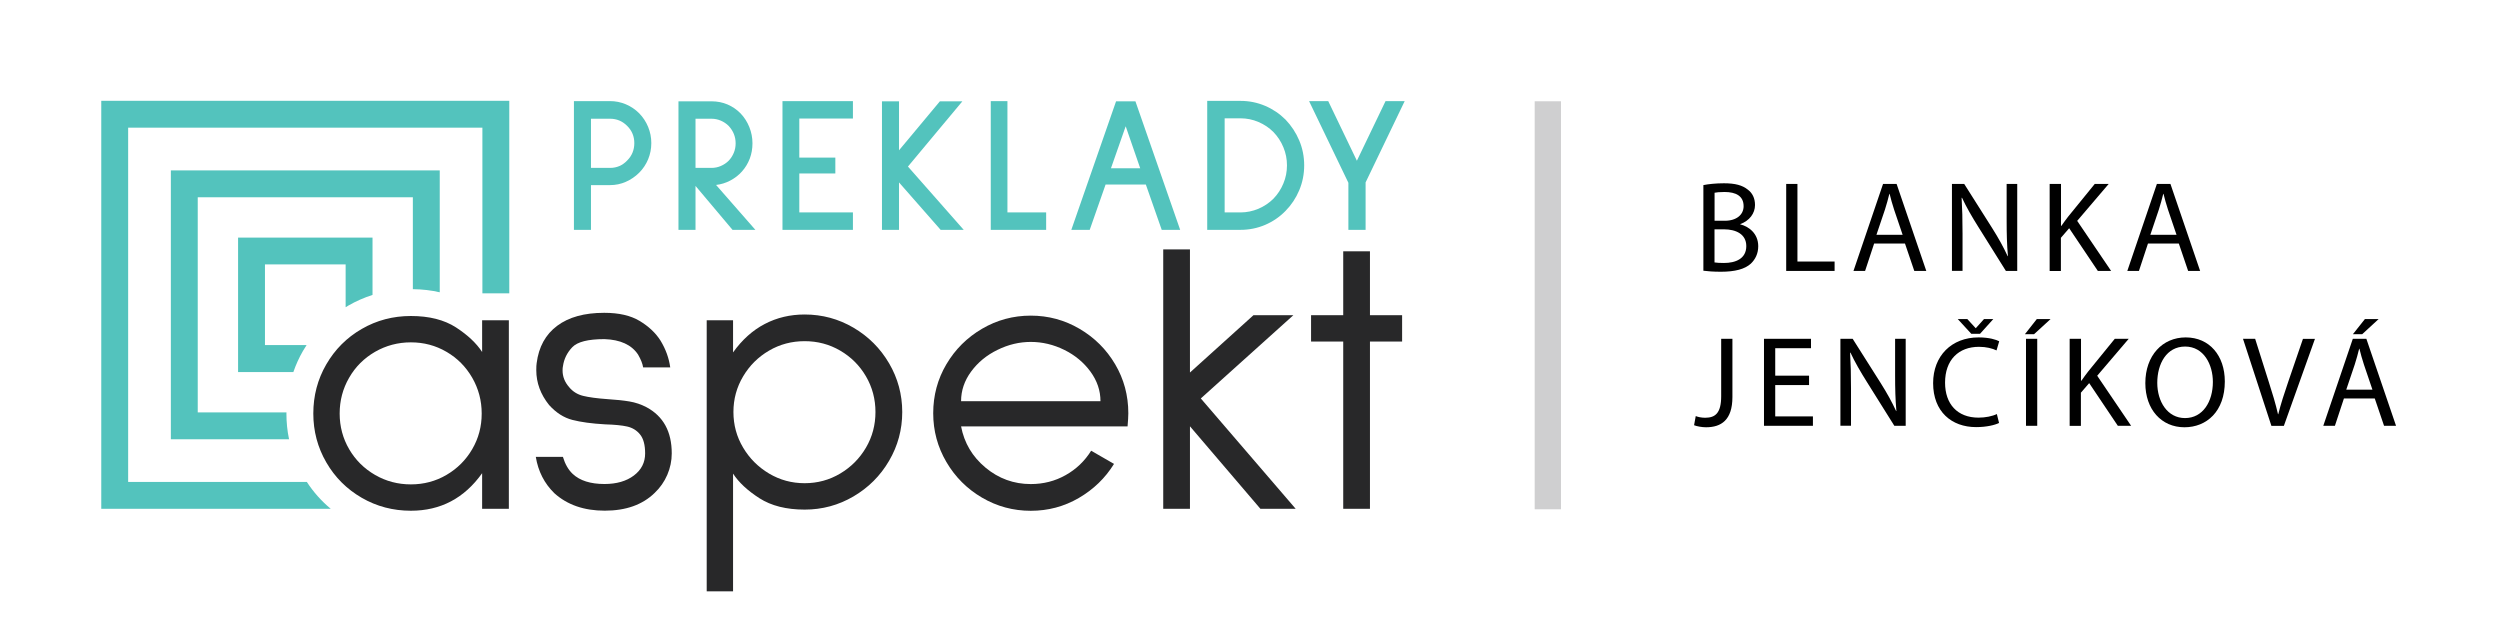
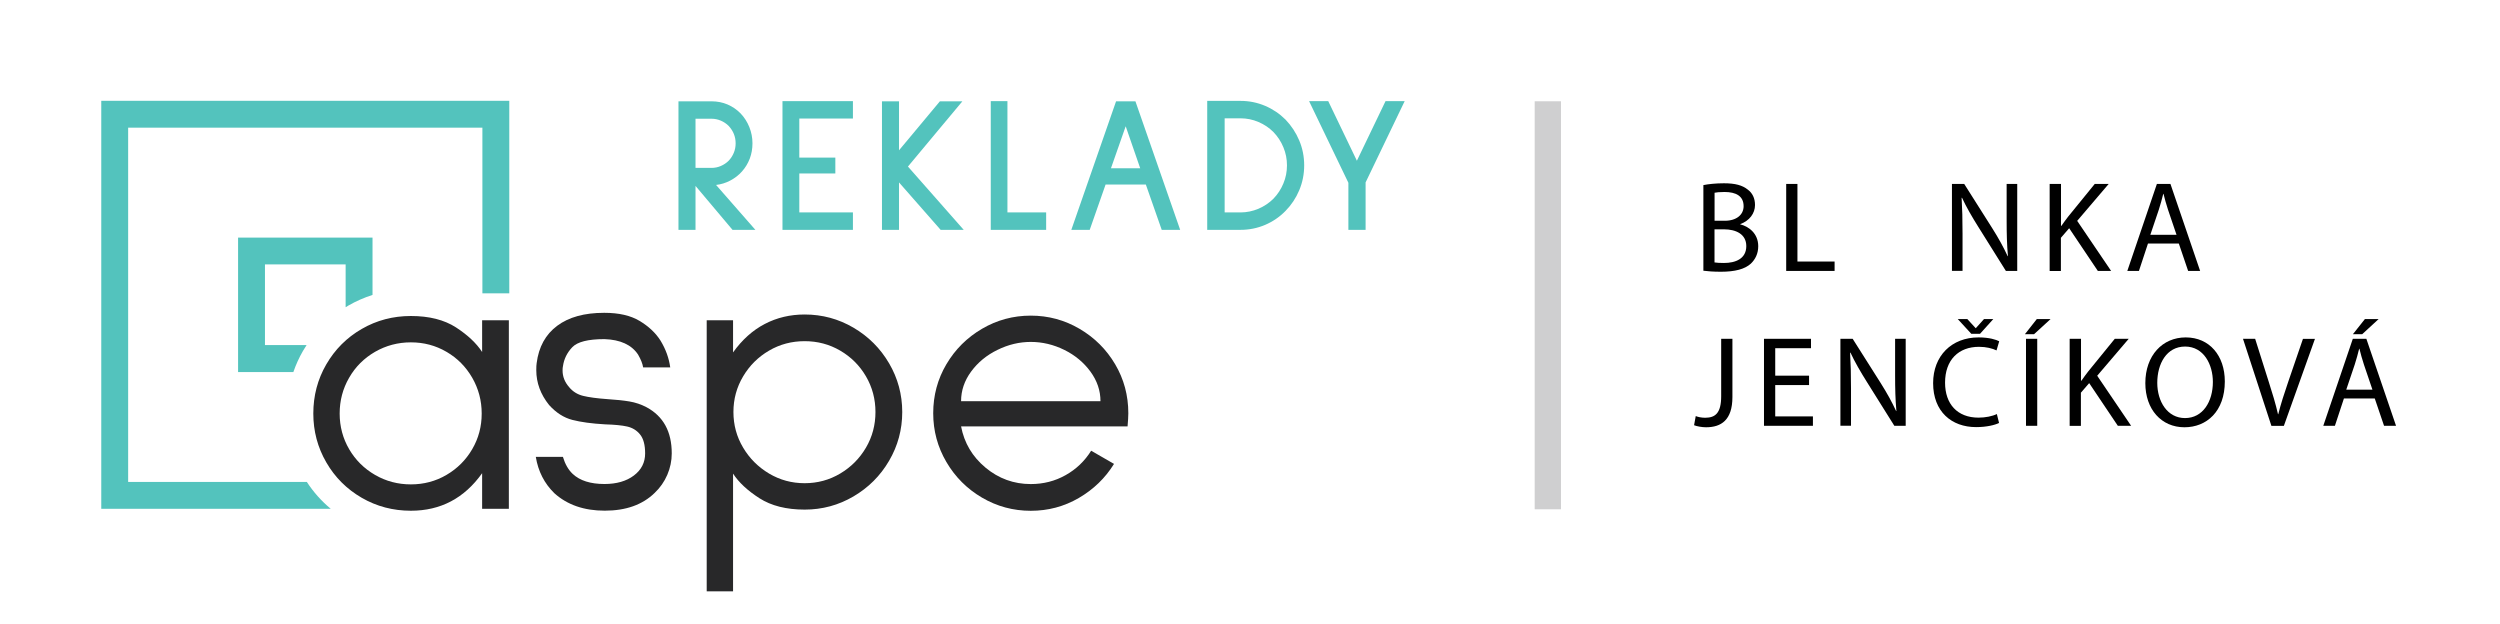
<svg xmlns="http://www.w3.org/2000/svg" version="1.1" x="0px" y="0px" viewBox="0 0 464.87 116.1" style="enable-background:new 0 0 464.87 116.1;" xml:space="preserve">
  <style type="text/css"> .st0{fill:#282829;} .st1{fill:#53C3BD;} .st2{opacity:0.22;fill:#282829;} </style>
  <g id="Layer_1">
    <g>
      <path class="st0" d="M94.62,59.55v35.06h-4.97v-6.62c-3.31,4.66-7.73,6.98-13.25,6.98c-3.31,0-6.36-0.8-9.14-2.41 c-2.78-1.61-4.98-3.8-6.59-6.59c-1.61-2.78-2.41-5.81-2.41-9.07c0-3.31,0.8-6.36,2.41-9.14c1.61-2.78,3.8-4.98,6.59-6.59 c2.78-1.61,5.83-2.41,9.14-2.41c3.41,0,6.2,0.71,8.39,2.12c2.18,1.42,3.8,2.94,4.86,4.57v-5.9H94.62z M83.02,88.31 c2.02-1.18,3.61-2.77,4.79-4.79c1.18-2.02,1.76-4.22,1.76-6.62s-0.59-4.62-1.76-6.66c-1.18-2.04-2.77-3.65-4.79-4.82 c-2.02-1.18-4.22-1.76-6.62-1.76s-4.62,0.59-6.66,1.76c-2.04,1.18-3.65,2.78-4.82,4.82c-1.18,2.04-1.76,4.26-1.76,6.66 s0.59,4.61,1.76,6.62c1.18,2.02,2.78,3.61,4.82,4.79c2.04,1.18,4.26,1.76,6.66,1.76S81.01,89.49,83.02,88.31z" />
      <path class="st0" d="M106.5,88.13c1.34,1.25,3.31,1.87,5.9,1.87c2.26,0,4.08-0.53,5.47-1.58c1.39-1.05,2.09-2.42,2.09-4.1 c0-1.58-0.31-2.76-0.94-3.53c-0.62-0.77-1.43-1.26-2.41-1.48c-0.98-0.22-2.34-0.35-4.07-0.4c-2.5-0.14-4.54-0.42-6.12-0.83 c-1.58-0.41-3.02-1.33-4.32-2.77c-1.58-1.97-2.38-4.13-2.38-6.48c0-0.58,0.02-1.01,0.07-1.3c0.38-3.02,1.66-5.34,3.82-6.95 c2.16-1.61,5.06-2.41,8.71-2.41h0.07c2.69,0,4.87,0.5,6.55,1.51c1.68,1.01,2.98,2.23,3.89,3.67c0.96,1.58,1.56,3.24,1.8,4.97 h-5.04c-0.1-0.67-0.41-1.46-0.94-2.38c-1.2-1.82-3.29-2.78-6.26-2.88c-3.02,0-5.02,0.5-5.98,1.51c-0.96,1.01-1.54,2.18-1.73,3.53 c-0.05,0.19-0.07,0.46-0.07,0.79c0,1.15,0.41,2.18,1.22,3.1c0.67,0.82,1.54,1.36,2.59,1.62c1.06,0.26,2.57,0.47,4.54,0.61 c1.58,0.1,2.94,0.24,4.07,0.43c1.13,0.19,2.2,0.55,3.2,1.08c3.12,1.68,4.68,4.54,4.68,8.57c0,1.39-0.28,2.72-0.83,4 c-0.55,1.27-1.33,2.39-2.34,3.35c-2.26,2.21-5.35,3.31-9.29,3.31c-3.84,0-6.96-1.08-9.36-3.24c-1.87-1.82-3.02-4.08-3.46-6.77 h5.04C105.08,86.31,105.68,87.36,106.5,88.13z" />
      <path class="st0" d="M131.41,109.95v-50.4h4.9v5.98c1.68-2.35,3.65-4.12,5.9-5.29c2.26-1.18,4.73-1.76,7.42-1.76 c3.26,0,6.29,0.82,9.07,2.45c2.78,1.63,4.99,3.84,6.62,6.62c1.63,2.78,2.45,5.81,2.45,9.07c0,3.26-0.82,6.29-2.45,9.07 c-1.63,2.79-3.84,4.99-6.62,6.62c-2.78,1.63-5.81,2.45-9.07,2.45c-3.41,0-6.22-0.71-8.42-2.12c-2.21-1.42-3.84-2.94-4.9-4.57 v21.89H131.41z M143,65.2c-2.02,1.18-3.62,2.77-4.82,4.79c-1.2,2.02-1.8,4.22-1.8,6.62c0,2.4,0.6,4.61,1.8,6.62 c1.2,2.02,2.81,3.62,4.82,4.82c2.02,1.2,4.22,1.8,6.62,1.8s4.61-0.6,6.62-1.8c2.02-1.2,3.61-2.81,4.79-4.82 c1.18-2.02,1.76-4.22,1.76-6.62c0-2.4-0.59-4.61-1.76-6.62c-1.18-2.02-2.77-3.61-4.79-4.79c-2.02-1.18-4.22-1.76-6.62-1.76 S145.02,64.02,143,65.2z" />
      <path class="st0" d="M178.71,79.28c0.58,3.07,2.09,5.63,4.54,7.67c2.45,2.04,5.26,3.06,8.42,3.06c2.35,0,4.51-0.55,6.48-1.66 c1.97-1.1,3.55-2.62,4.75-4.54l4.25,2.45c-1.63,2.64-3.82,4.75-6.55,6.34s-5.71,2.38-8.93,2.38c-3.27,0-6.29-0.82-9.07-2.45 c-2.78-1.63-4.99-3.84-6.62-6.62c-1.63-2.78-2.45-5.81-2.45-9.07c0-3.31,0.82-6.35,2.45-9.11c1.63-2.76,3.84-4.96,6.62-6.59 c2.78-1.63,5.81-2.45,9.07-2.45c3.26,0,6.29,0.82,9.07,2.45c2.78,1.63,4.99,3.83,6.62,6.59c1.63,2.76,2.45,5.8,2.45,9.11 c0,0.58-0.05,1.39-0.14,2.45H178.71z M185.48,65.06c-2.02,0.98-3.65,2.33-4.9,4.03c-1.25,1.7-1.87,3.54-1.87,5.51h25.92 c0-1.97-0.62-3.8-1.87-5.51c-1.25-1.7-2.87-3.05-4.86-4.03c-1.99-0.98-4.07-1.48-6.23-1.48 C189.56,63.58,187.49,64.07,185.48,65.06z" />
-       <path class="st0" d="M234.37,94.61l-13.1-15.34v15.34h-4.97V46.37h4.97v22.9l11.81-10.66h7.42l-17.21,15.48l17.64,20.52H234.37z" />
-       <path class="st0" d="M260.72,63.51h-5.98v31.1h-4.97v-31.1h-5.98v-4.9h5.98V46.73h4.97v11.88h5.98V63.51z" />
    </g>
    <g>
-       <path class="st1" d="M109.89,34.42v8.32h-3.17V18.8h6.73c1.01,0,1.98,0.2,2.92,0.59c0.94,0.4,1.76,0.95,2.48,1.67 c0.72,0.74,1.28,1.59,1.67,2.54s0.59,1.95,0.59,3.01c0,1.06-0.2,2.06-0.59,3.01c-0.4,0.95-0.95,1.78-1.67,2.5 c-0.72,0.72-1.55,1.28-2.48,1.69s-1.91,0.61-2.92,0.61H109.89z M109.89,22.08v9.14h3.56c1.25,0,2.3-0.46,3.17-1.37 c0.89-0.89,1.33-1.97,1.33-3.24c0-1.25-0.44-2.32-1.33-3.2c-0.89-0.89-1.94-1.33-3.17-1.33H109.89z" />
      <path class="st1" d="M140.46,42.74h-4.25l-6.88-8.17v8.17h-3.17v-23.9h6.16c1.06,0,2.05,0.2,2.97,0.59 c0.92,0.4,1.73,0.95,2.43,1.67c0.7,0.74,1.24,1.59,1.62,2.54s0.58,1.95,0.58,3.01c0,1.01-0.17,1.96-0.5,2.84 c-0.34,0.89-0.82,1.68-1.44,2.38c-0.62,0.7-1.36,1.27-2.2,1.71c-0.84,0.44-1.72,0.71-2.63,0.81L140.46,42.74z M129.33,22.08v9.14 h2.99c0.6,0,1.18-0.12,1.73-0.36c0.55-0.24,1.03-0.56,1.44-0.97c0.41-0.43,0.73-0.92,0.96-1.48c0.23-0.55,0.34-1.14,0.34-1.76 c0-1.22-0.43-2.3-1.3-3.24c-0.41-0.41-0.89-0.73-1.44-0.97c-0.55-0.24-1.13-0.36-1.73-0.36H129.33z" />
      <path class="st1" d="M145.5,42.74V18.8h13.1v3.24h-9.97v7.27h6.7v2.95h-6.7v7.24h9.97v3.24H145.5z" />
      <path class="st1" d="M174.91,42.74l-7.74-8.82v8.82H164v-23.9h3.17v9.11l7.6-9.11h4.18l-10.12,12.13l10.37,11.77H174.91z" />
      <path class="st1" d="M184.23,42.74V18.8h3.1v20.7h7.2v3.24H184.23z" />
      <path class="st1" d="M216.02,42.74l-2.95-8.42h-7.49l-2.95,8.42h-3.42l8.32-23.9h3.6l8.32,23.9H216.02z M209.32,23.48l-2.74,7.81 h5.44L209.32,23.48z" />
      <path class="st1" d="M224.48,42.74V18.76h6.19c1.61,0,3.13,0.31,4.57,0.92c1.44,0.61,2.71,1.47,3.81,2.57 c1.08,1.13,1.93,2.42,2.54,3.87c0.61,1.45,0.92,2.99,0.92,4.63s-0.31,3.17-0.92,4.63c-0.61,1.45-1.46,2.73-2.54,3.83 c-1.1,1.13-2.38,2-3.81,2.61c-1.44,0.61-2.96,0.92-4.57,0.92H224.48z M227.72,22v17.5h2.95c1.15,0,2.26-0.23,3.33-0.68 c1.07-0.46,2-1.08,2.79-1.87c0.79-0.82,1.41-1.76,1.85-2.83c0.45-1.07,0.67-2.19,0.67-3.37s-0.22-2.3-0.67-3.37 c-0.44-1.07-1.06-2.01-1.85-2.83c-0.79-0.79-1.72-1.42-2.79-1.87c-1.07-0.46-2.18-0.68-3.33-0.68H227.72z" />
      <path class="st1" d="M253.93,33.92v8.82h-3.2v-8.75l-7.31-15.19h3.56l5.33,11.09l5.33-11.09h3.56L253.93,33.92z" />
    </g>
    <path class="st1" d="M57.05,89.61H23.83V23.74h65.87v30.81h4.91h0.09V18.74H18.83v75.87H61.5C59.78,93.18,58.29,91.51,57.05,89.61z " />
    <g>
-       <path class="st1" d="M53.26,76.9c0-0.08,0.01-0.15,0.01-0.22H36.77v-40h40v17.09c1.78,0.02,3.44,0.22,5,0.58V31.68h-50v50h21.98 C53.42,80.13,53.26,78.53,53.26,76.9z" />
-     </g>
+       </g>
    <path class="st1" d="M56.34,65.25c0.21-0.37,0.44-0.73,0.67-1.08h-7.74v-15h15v7.96c0.16-0.1,0.32-0.21,0.49-0.3 c1.44-0.83,2.95-1.49,4.51-1.99V44.18h-25v25h10.28C55.02,67.82,55.61,66.51,56.34,65.25z" />
    <g>
      <path d="M316.74,34.42c0.91-0.19,2.35-0.34,3.82-0.34c2.09,0,3.43,0.36,4.44,1.18c0.84,0.62,1.34,1.58,1.34,2.86 c0,1.56-1.03,2.93-2.74,3.55v0.05c1.54,0.38,3.34,1.66,3.34,4.06c0,1.39-0.55,2.45-1.37,3.24c-1.13,1.03-2.95,1.51-5.59,1.51 c-1.44,0-2.54-0.1-3.24-0.19V34.42z M318.82,41.05h1.9c2.21,0,3.5-1.15,3.5-2.71c0-1.9-1.44-2.64-3.55-2.64 c-0.96,0-1.51,0.07-1.85,0.14V41.05z M318.82,48.8c0.41,0.07,1.01,0.1,1.75,0.1c2.16,0,4.15-0.79,4.15-3.14 c0-2.21-1.9-3.12-4.18-3.12h-1.73V48.8z" />
      <path d="M332.14,34.2h2.09v14.43h6.91v1.75h-9V34.2z" />
-       <path d="M348.49,45.29l-1.68,5.09h-2.16l5.5-16.18h2.52l5.52,16.18h-2.23l-1.73-5.09H348.49z M353.79,43.66l-1.58-4.66 c-0.36-1.06-0.6-2.02-0.84-2.95h-0.05c-0.24,0.96-0.5,1.94-0.82,2.93l-1.58,4.68H353.79z" />
-       <path d="M362.96,50.38V34.2h2.28l5.18,8.18c1.2,1.9,2.14,3.6,2.9,5.26l0.05-0.02c-0.19-2.16-0.24-4.13-0.24-6.65V34.2h1.97v16.18 h-2.11l-5.14-8.21c-1.13-1.8-2.21-3.65-3.02-5.4l-0.07,0.02c0.12,2.04,0.17,3.98,0.17,6.67v6.91H362.96z" />
+       <path d="M362.96,50.38V34.2h2.28l5.18,8.18c1.2,1.9,2.14,3.6,2.9,5.26l0.05-0.02c-0.19-2.16-0.24-4.13-0.24-6.65V34.2h1.97v16.18 h-2.11l-5.14-8.21c-1.13-1.8-2.21-3.65-3.02-5.4l-0.07,0.02c0.12,2.04,0.17,3.98,0.17,6.67v6.91H362.96" />
      <path d="M381.15,34.2h2.09v7.8h0.07c0.43-0.62,0.86-1.2,1.27-1.73l4.94-6.07h2.59l-5.86,6.87l6.31,9.31h-2.47l-5.33-7.94 l-1.54,1.78v6.17h-2.09V34.2z" />
      <path d="M399.41,45.29l-1.68,5.09h-2.16l5.5-16.18h2.52l5.52,16.18h-2.23l-1.73-5.09H399.41z M404.72,43.66l-1.58-4.66 c-0.36-1.06-0.6-2.02-0.84-2.95h-0.05c-0.24,0.96-0.5,1.94-0.82,2.93l-1.58,4.68H404.72z" />
      <path d="M320.05,63h2.09v10.83c0,4.3-2.11,5.62-4.9,5.62c-0.77,0-1.7-0.17-2.23-0.38l0.31-1.7c0.43,0.17,1.06,0.31,1.75,0.31 c1.87,0,2.98-0.84,2.98-4.01V63z" />
      <path d="M336.39,71.6h-6.29v5.83h7.01v1.75h-9.1V63h8.74v1.75h-6.65v5.11h6.29V71.6z" />
      <path d="M342.22,79.18V63h2.28l5.18,8.18c1.2,1.9,2.14,3.6,2.9,5.26l0.05-0.02c-0.19-2.16-0.24-4.13-0.24-6.65V63h1.97v16.18 h-2.11l-5.14-8.21c-1.13-1.8-2.21-3.65-3.02-5.4l-0.07,0.02c0.12,2.04,0.17,3.98,0.17,6.67v6.91H342.22z" />
      <path d="M371.72,78.65c-0.77,0.38-2.3,0.77-4.27,0.77c-4.56,0-7.99-2.88-7.99-8.18c0-5.06,3.43-8.5,8.45-8.5 c2.02,0,3.29,0.43,3.84,0.72l-0.5,1.7c-0.79-0.38-1.92-0.67-3.26-0.67c-3.79,0-6.31,2.42-6.31,6.67c0,3.96,2.28,6.5,6.22,6.5 c1.27,0,2.57-0.26,3.41-0.67L371.72,78.65z M366.56,62.07l-2.52-2.74h1.78l1.54,1.68h0.05l1.51-1.68h1.73l-2.47,2.74H366.56z" />
      <path d="M381.3,59.33l-3.07,2.81h-1.7l2.21-2.81H381.3z M378.82,63v16.18h-2.09V63H378.82z" />
      <path d="M384.87,63h2.09v7.8h0.07c0.43-0.62,0.86-1.2,1.27-1.73l4.94-6.07h2.59l-5.86,6.87l6.31,9.31h-2.47l-5.33-7.94l-1.54,1.78 v6.17h-2.09V63z" />
      <path d="M413.7,70.93c0,5.57-3.38,8.52-7.51,8.52c-4.27,0-7.27-3.31-7.27-8.21c0-5.14,3.19-8.5,7.51-8.5 C410.84,62.74,413.7,66.12,413.7,70.93z M401.14,71.19c0,3.46,1.87,6.55,5.16,6.55c3.31,0,5.18-3.05,5.18-6.72 c0-3.22-1.68-6.58-5.16-6.58C402.87,64.44,401.14,67.64,401.14,71.19z" />
      <path d="M422.36,79.18L417.08,63h2.26l2.52,7.97c0.7,2.18,1.3,4.15,1.73,6.05h0.05c0.46-1.87,1.13-3.91,1.85-6.02l2.74-7.99h2.23 l-5.78,16.18H422.36z" />
      <path d="M435.85,74.09l-1.68,5.09h-2.16L437.5,63h2.52l5.52,16.18h-2.23l-1.73-5.09H435.85z M441.15,72.46l-1.58-4.66 c-0.36-1.06-0.6-2.02-0.84-2.95h-0.05c-0.24,0.96-0.5,1.94-0.82,2.93l-1.58,4.68H441.15z M442.3,59.33l-3.05,2.81h-1.73l2.23-2.81 H442.3z" />
    </g>
  </g>
  <g id="Layer_2">
    <rect x="285.37" y="18.83" class="st2" width="4.89" height="75.87" />
  </g>
</svg>